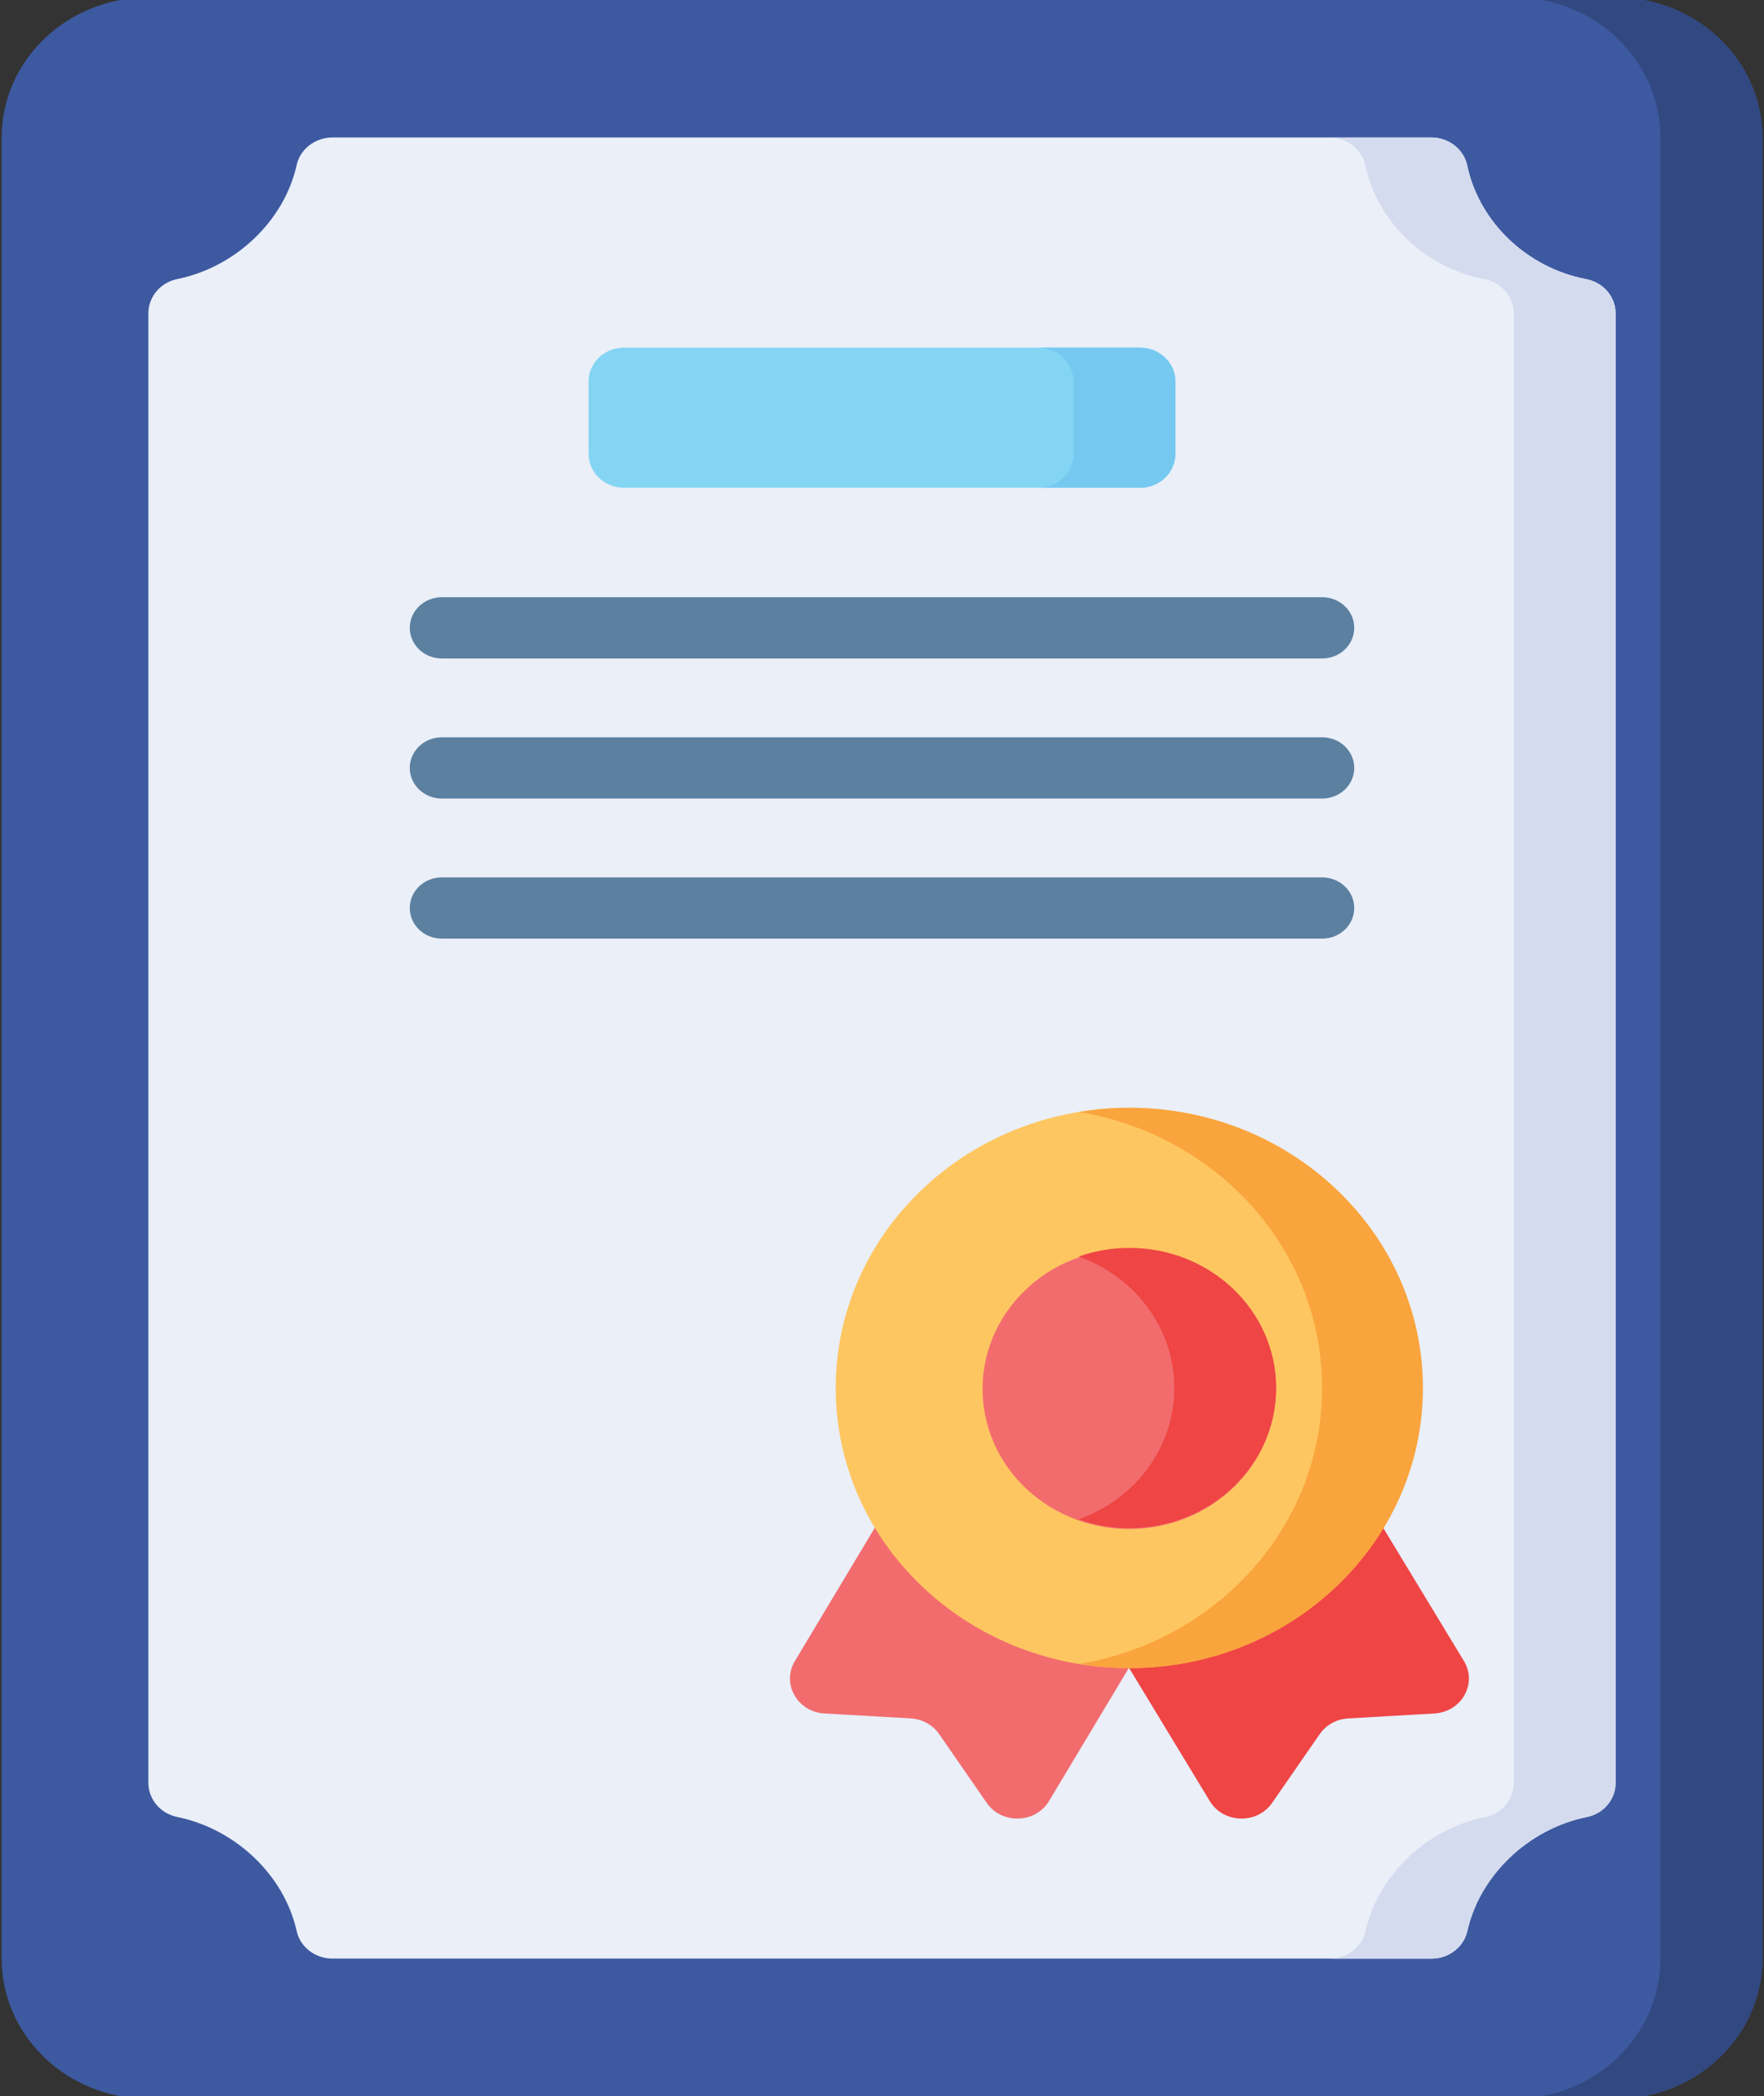
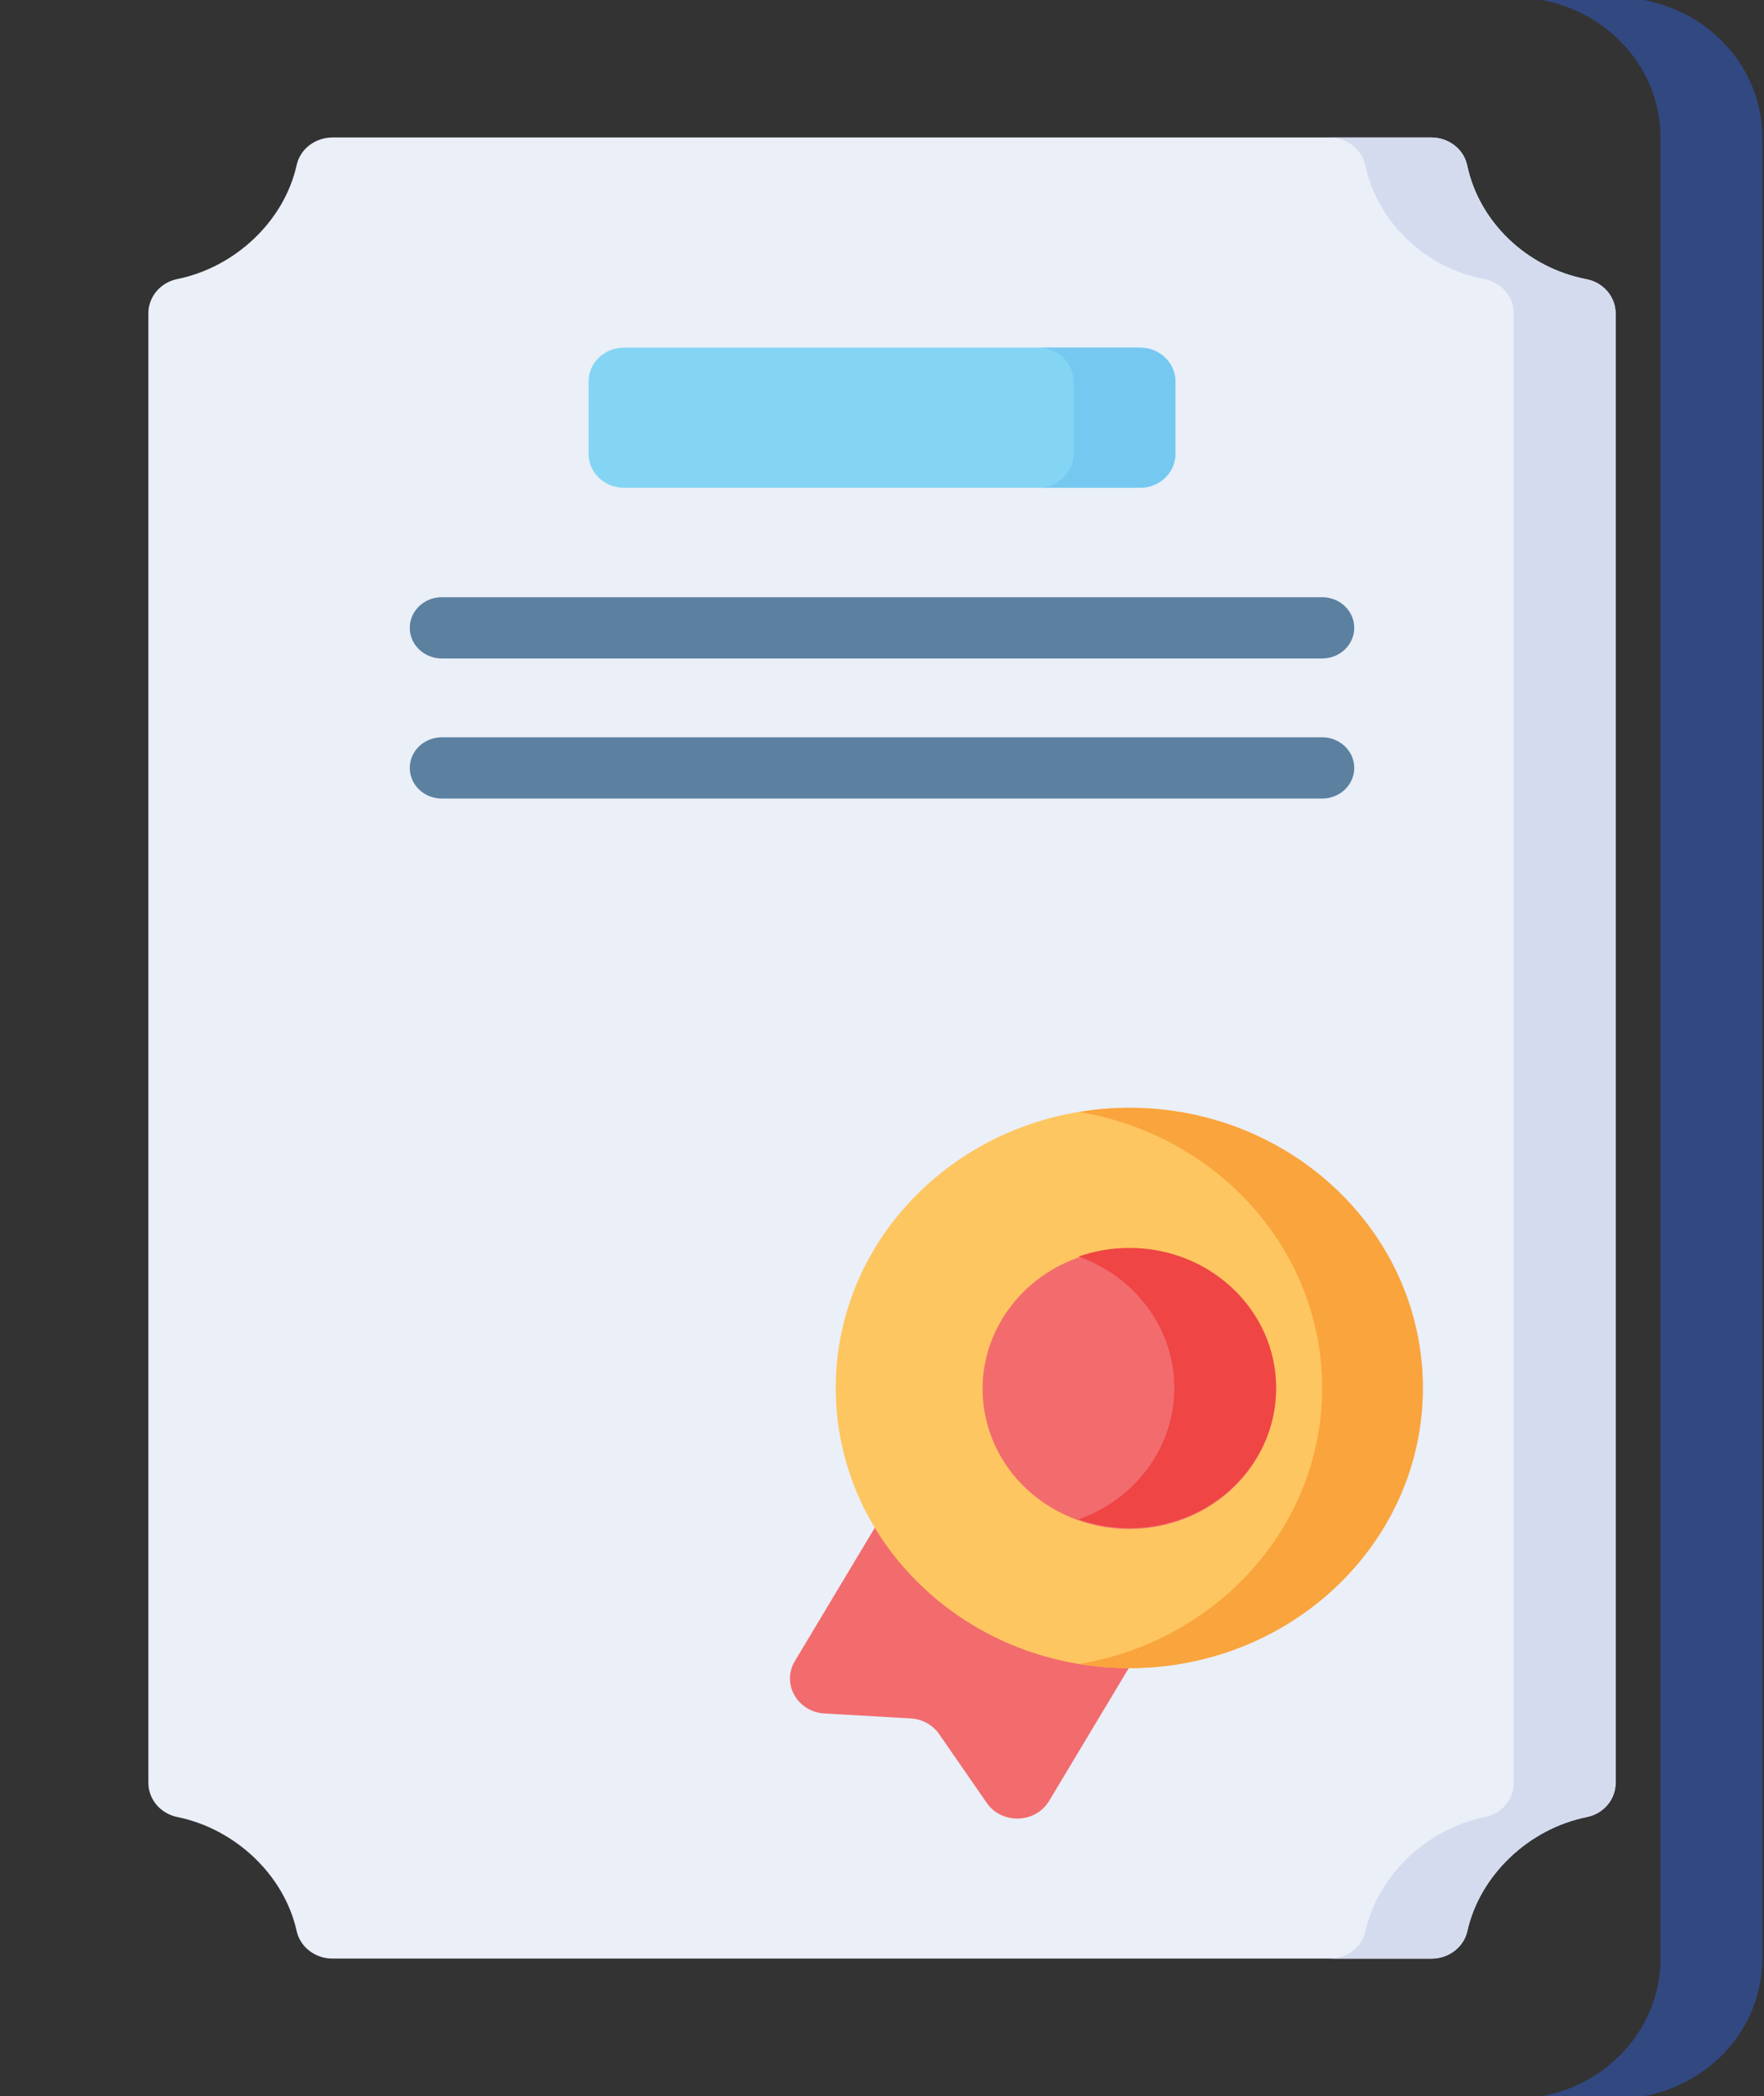
<svg xmlns="http://www.w3.org/2000/svg" version="1.1" id="Layer_1" x="0px" y="0px" width="101px" height="120px" viewBox="0 0 101 120" enable-background="new 0 0 101 120" xml:space="preserve">
  <rect x="0" y="0" width="101" height="120" fill="#333333" stroke="none" />
  <g>
-     <path fill="#3D59A0" d="M8.495,120.146h84.009c4.643,0,8.4-3.592,8.4-8.021V7.873c0-4.429-3.76-8.02-8.4-8.02H8.495   c-4.639,0-8.4,3.59-8.4,8.02v104.252C0.095,116.555,3.856,120.146,8.495,120.146z" />
    <path fill="#EAEFF8" d="M92.504,102.064v-84.12c0-0.949-0.695-1.773-1.67-1.961c-3.426-0.656-6.145-3.283-6.828-6.512   c-0.195-0.934-1.059-1.6-2.054-1.6H19.035c-0.987,0-1.846,0.654-2.05,1.578c-0.711,3.207-3.516,5.852-6.831,6.525   c-0.968,0.195-1.658,1.014-1.658,1.958v84.129c0,0.944,0.69,1.761,1.658,1.957c3.315,0.674,6.121,3.32,6.831,6.525   c0.205,0.924,1.063,1.578,2.05,1.578h62.93c0.988,0,1.846-0.658,2.051-1.584c0.707-3.164,3.479-5.842,6.836-6.521   C91.818,103.826,92.504,103.006,92.504,102.064L92.504,102.064z" />
    <g>
      <path fill="#F26C6E" d="M65.775,93.582l-5.711,9.521c-0.777,1.291-2.709,1.348-3.569,0.104l-2.724-3.938    c-0.365-0.527-0.969-0.859-1.627-0.896l-4.938-0.283c-1.558-0.09-2.473-1.711-1.692-3.004l5.709-9.521L65.775,93.582z" />
-       <path fill="#EF4545" d="M63.494,93.582l5.773,9.521c0.78,1.291,2.711,1.348,3.571,0.104l2.726-3.938    c0.365-0.527,0.965-0.859,1.627-0.896l4.934-0.283c1.561-0.09,2.477-1.711,1.693-3.004l-5.773-9.521L63.494,93.582z" />
      <path fill="#FEC660" d="M52.771,68.117c6.559-6.266,17.196-6.266,23.756,0c6.563,6.262,6.563,16.416,0,22.678    c-6.56,6.264-17.197,6.264-23.756,0C46.21,84.533,46.21,74.379,52.771,68.117z" />
      <path fill="#FAA43D" d="M64.668,63.416c-0.984,0-1.945,0.084-2.884,0.242c7.903,1.305,13.917,7.879,13.917,15.799    c0,7.918-6.014,14.492-13.917,15.799c0.938,0.154,1.899,0.24,2.884,0.24c9.277,0,16.803-7.182,16.803-16.039    S73.945,63.416,64.668,63.416z" />
      <path fill="#F26C6E" d="M57.827,74.844c2.7-3.602,7.944-4.43,11.718-1.854s4.643,7.586,1.939,11.187    c-2.698,3.601-7.943,4.431-11.717,1.854C55.996,83.453,55.129,78.443,57.827,74.844z" />
      <path fill="#EF4545" d="M64.668,71.438c-1.025,0-2.009,0.177-2.916,0.496c3.202,1.133,5.484,4.072,5.484,7.523    c0,3.449-2.282,6.391-5.484,7.521c0.907,0.32,1.891,0.496,2.916,0.496c4.641,0,8.4-3.591,8.4-8.02    C73.068,75.027,69.309,71.438,64.668,71.438z" />
    </g>
    <path fill="#84D5F3" d="M65.273,19.902H35.728c-1.121,0-2.029,0.867-2.029,1.936v4.147c0,1.07,0.909,1.937,2.029,1.937h29.547   c1.117,0,2.023-0.866,2.023-1.937v-4.147C67.301,20.77,66.393,19.902,65.273,19.902z" />
    <g>
      <g>
        <path fill="#5C80A0" d="M75.701,37.695H25.298c-1.014,0-1.836-0.785-1.836-1.754c0-0.968,0.822-1.753,1.836-1.753h50.403     c1.016,0,1.838,0.785,1.838,1.753C77.539,36.91,76.717,37.695,75.701,37.695z" />
      </g>
    </g>
    <g>
      <g>
        <path fill="#5C80A0" d="M75.701,45.715H25.298c-1.014,0-1.836-0.786-1.836-1.754c0-0.969,0.822-1.754,1.836-1.754h50.403     c1.016,0,1.838,0.785,1.838,1.754C77.539,44.93,76.717,45.715,75.701,45.715z" />
      </g>
    </g>
    <g>
-       <path fill="#5C80A0" d="M75.701,53.733H25.298c-1.014,0-1.836-0.784-1.836-1.753c0-0.968,0.822-1.753,1.836-1.753h50.403    c1.016,0,1.838,0.785,1.838,1.753C77.539,52.949,76.717,53.733,75.701,53.733z" />
-     </g>
+       </g>
    <path fill="#314881" d="M92.504-0.146h-5.83c4.639,0,8.398,3.59,8.398,8.02v104.252c0,4.431-3.762,8.021-8.398,8.021h5.83   c4.643,0,8.4-3.59,8.4-8.021V7.873C100.904,3.443,97.145-0.146,92.504-0.146z" />
    <path fill="#D5DBEF" d="M90.834,15.984c-3.426-0.656-6.145-3.283-6.828-6.512c-0.195-0.934-1.059-1.6-2.054-1.6h-5.831   c0.995,0,1.857,0.666,2.055,1.6c0.682,3.229,3.401,5.855,6.828,6.512c0.975,0.188,1.67,1.012,1.67,1.961v84.12   c0,0.94-0.688,1.762-1.652,1.957c-3.359,0.678-6.129,3.354-6.838,6.521c-0.203,0.924-1.062,1.582-2.051,1.582h5.832   c0.988,0,1.846-0.658,2.051-1.582c0.707-3.166,3.479-5.844,6.836-6.521c0.969-0.195,1.652-1.017,1.652-1.957v-84.12   C92.504,16.998,91.809,16.172,90.834,15.984z" />
    <path fill="#75C9F1" d="M65.273,19.902h-5.83c1.119,0,2.024,0.867,2.024,1.936v4.147c0,1.07-0.905,1.937-2.024,1.937h5.83   c1.119,0,2.026-0.866,2.026-1.937v-4.147C67.301,20.77,66.393,19.902,65.273,19.902z" />
  </g>
</svg>